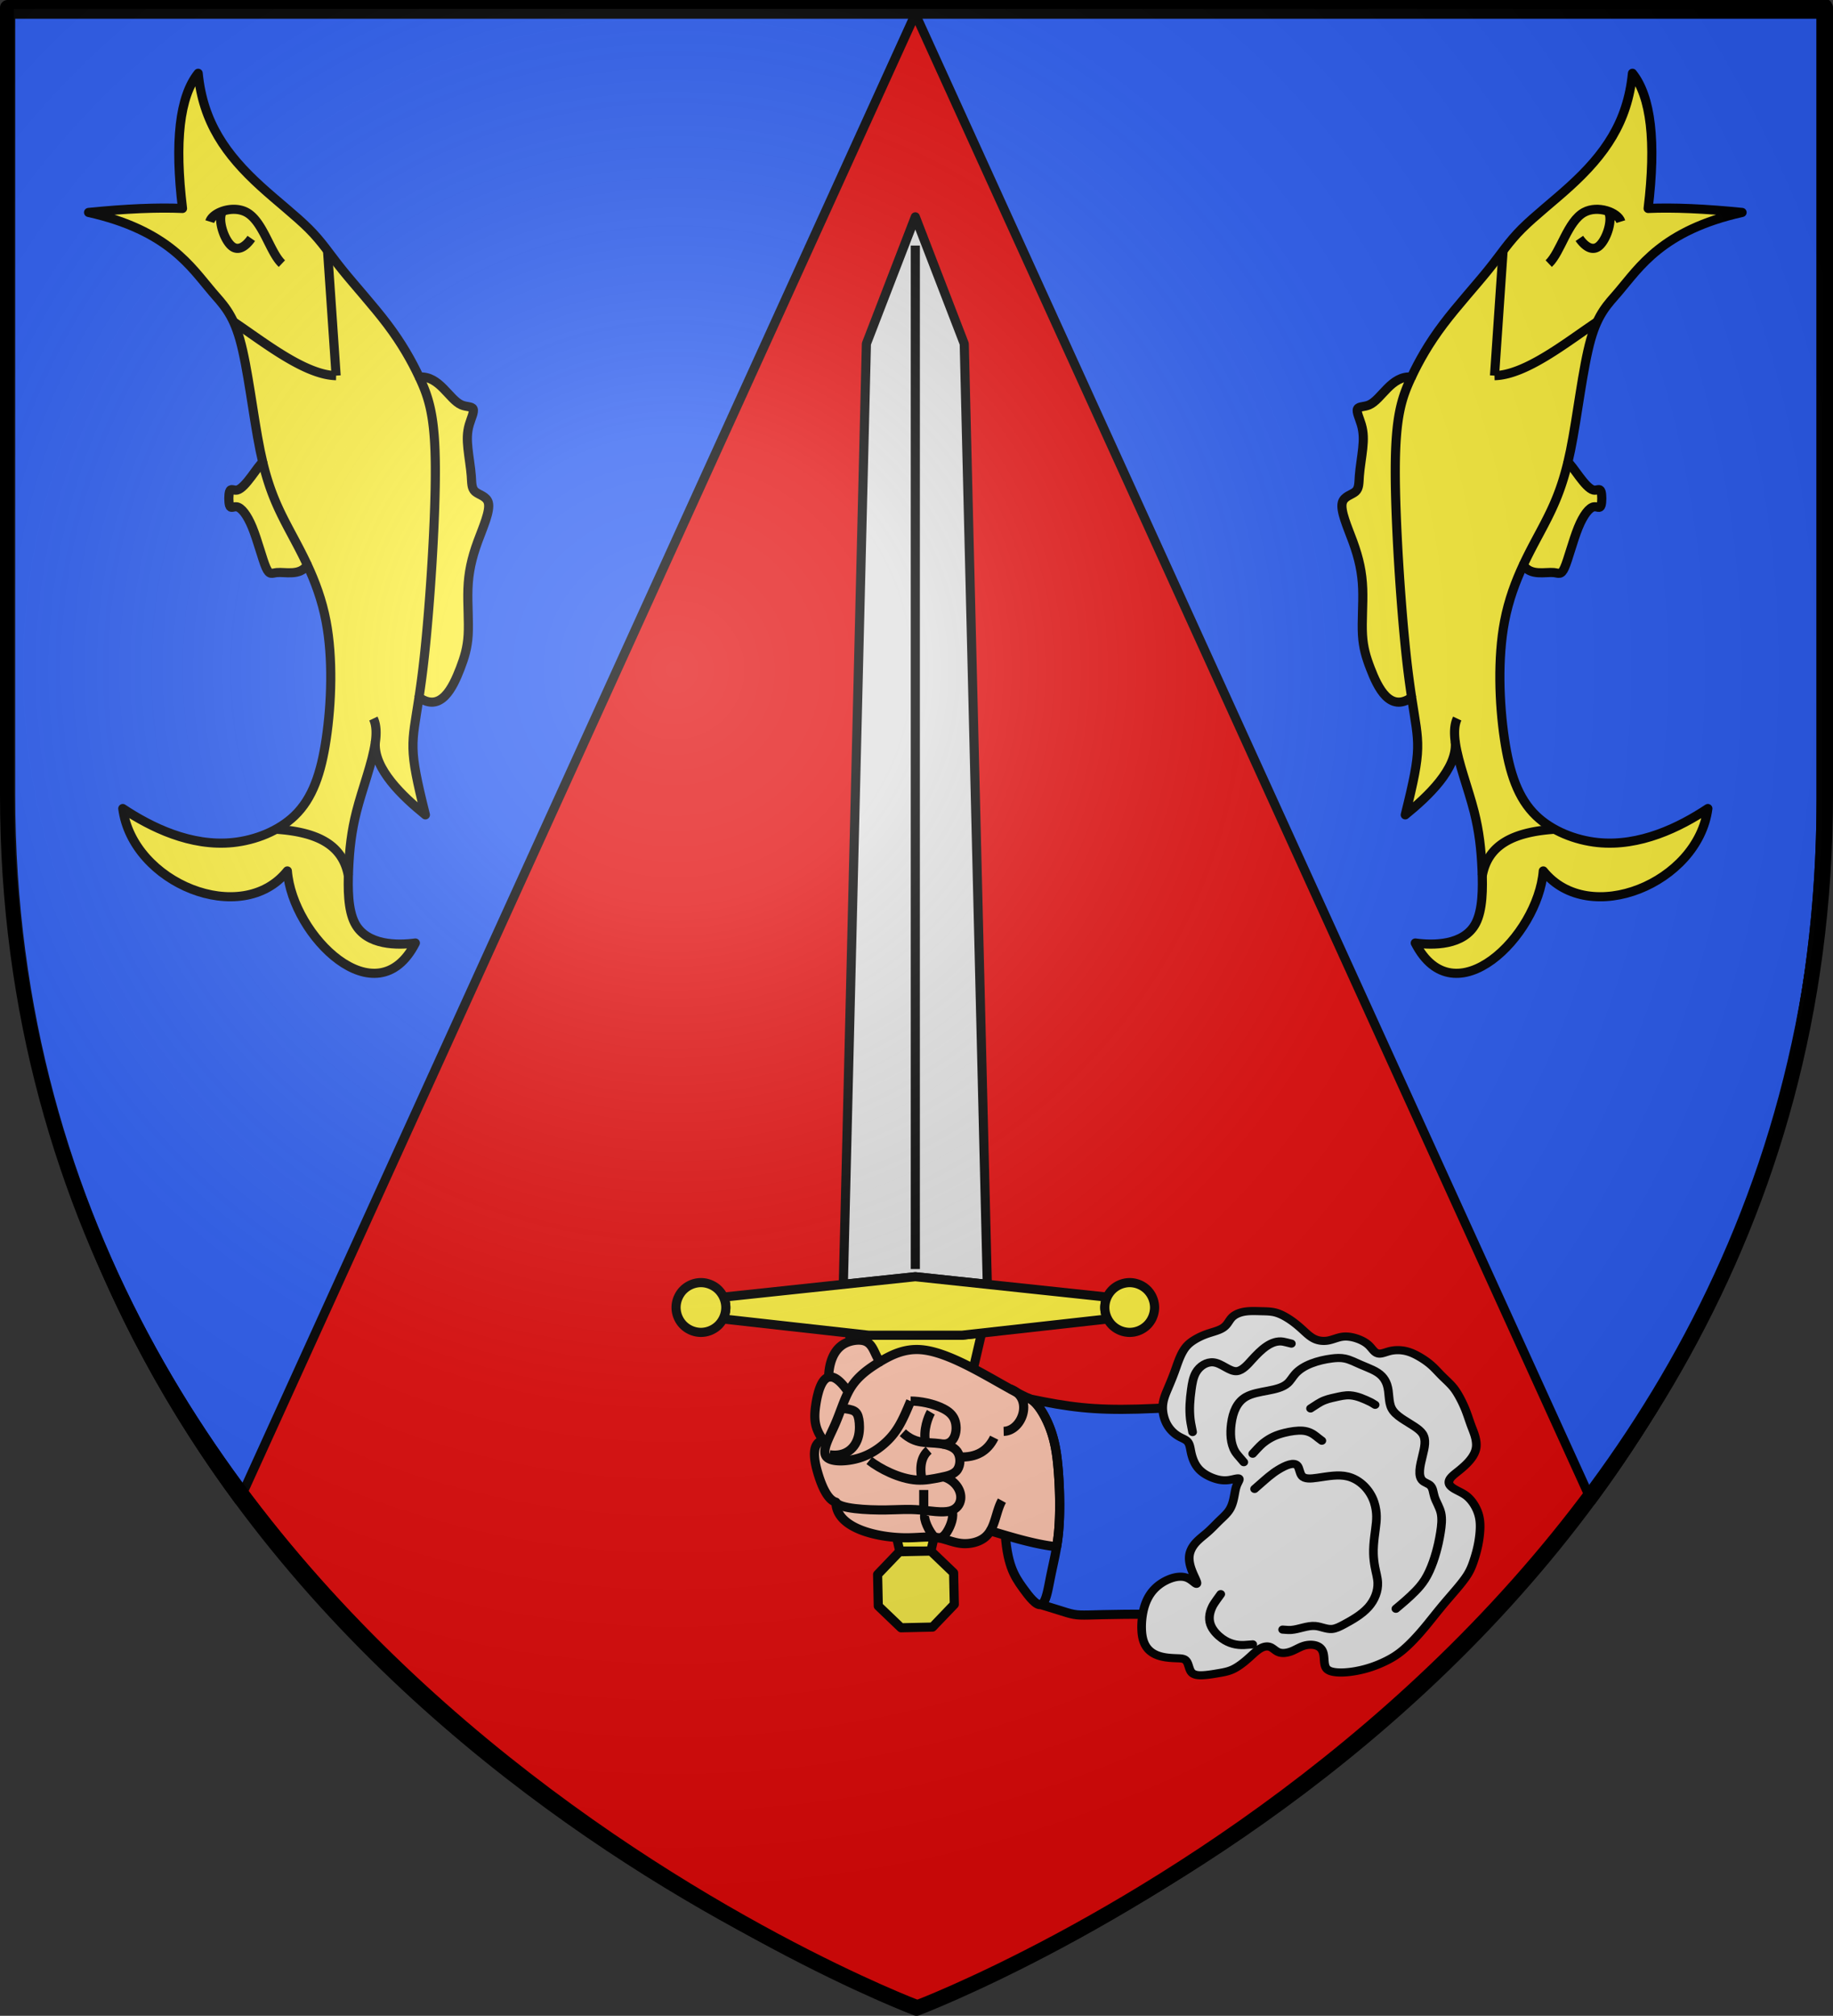
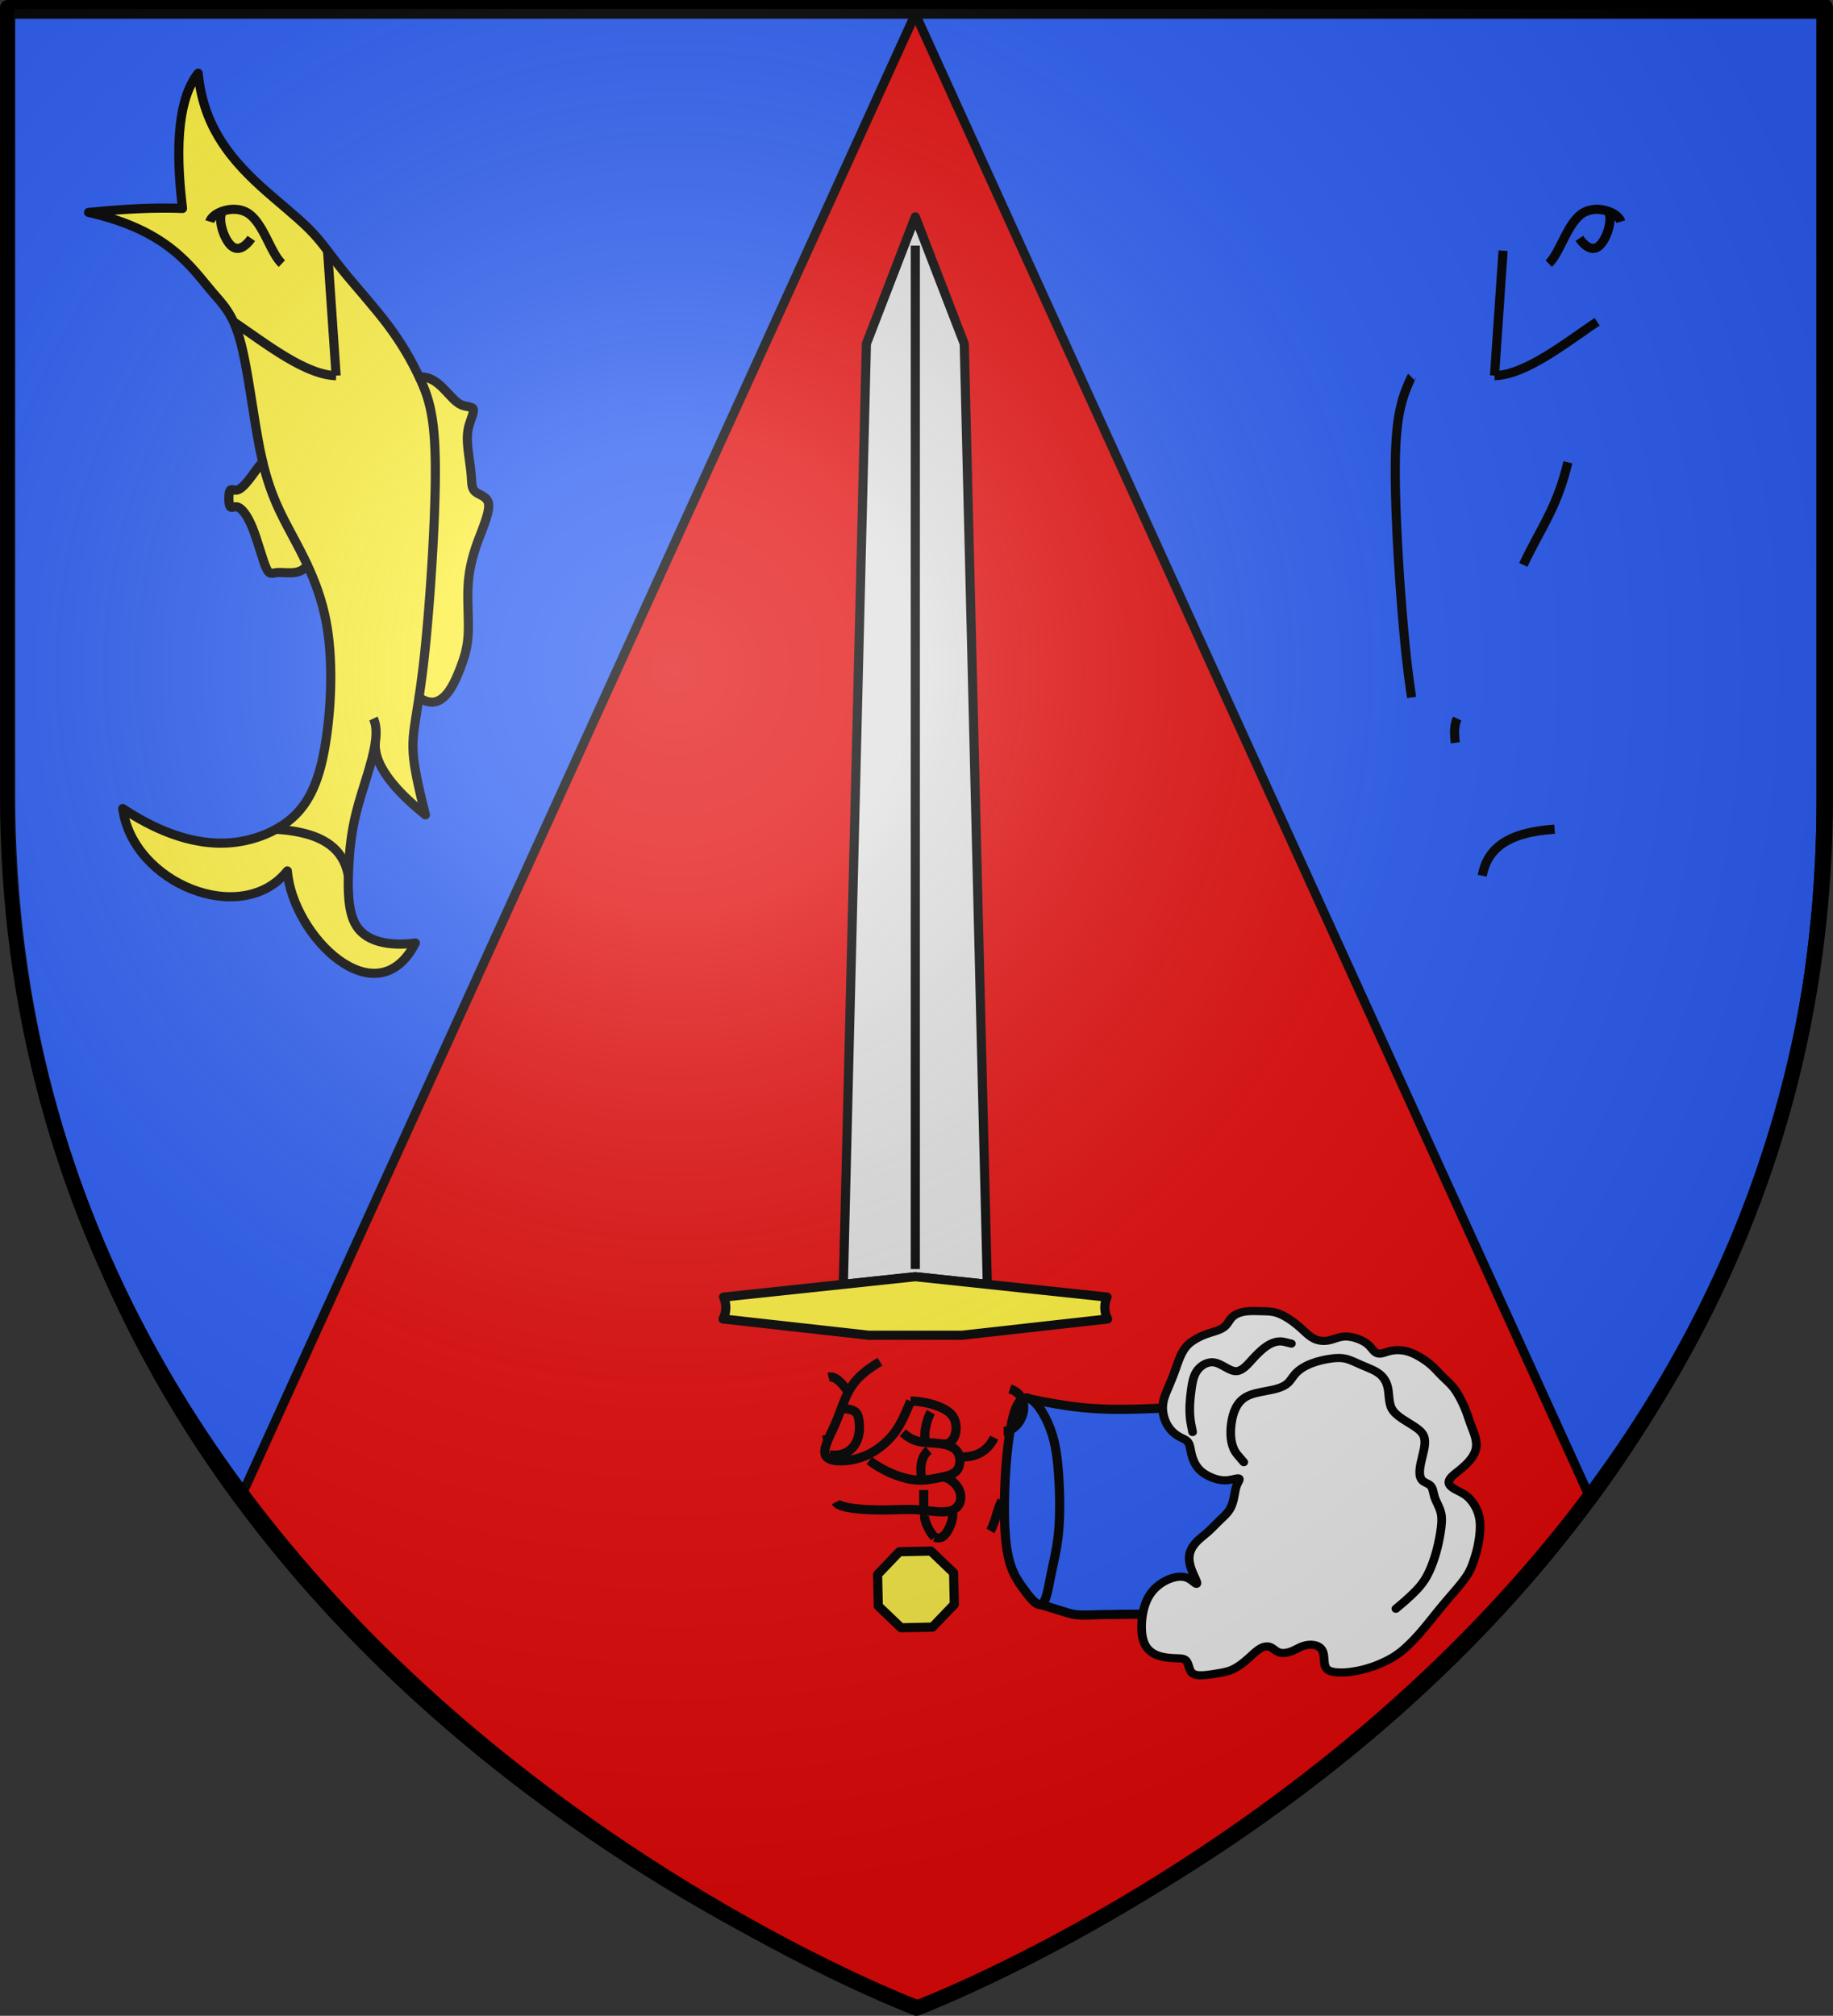
<svg xmlns="http://www.w3.org/2000/svg" xmlns:xlink="http://www.w3.org/1999/xlink" width="642.133" height="706.016" viewBox="0 0 602 661.89">
  <rect x="0" y="0" width="602" height="661.89" fill="#333333" stroke="none" />
  <defs>
    <linearGradient id="b">
      <stop offset="0" style="stop-color:white;stop-opacity:.314" />
      <stop offset=".19" style="stop-color:white;stop-opacity:.251" />
      <stop offset=".6" style="stop-color:#6b6b6b;stop-opacity:.125" />
      <stop offset="1" style="stop-color:black;stop-opacity:.125" />
    </linearGradient>
    <linearGradient id="a">
      <stop offset="0" style="stop-color:#fd0000;stop-opacity:1" />
      <stop offset=".5" style="stop-color:#e77275;stop-opacity:.659" />
      <stop offset="1" style="stop-color:black;stop-opacity:.323" />
    </linearGradient>
    <radialGradient id="d" cx="-80" cy="-80" r="405" gradientUnits="userSpaceOnUse">
      <stop offset="0" style="stop-color:#fff;stop-opacity:.31" />
      <stop offset=".19" style="stop-color:#fff;stop-opacity:.25" />
      <stop offset=".6" style="stop-color:#6b6b6b;stop-opacity:.125" />
      <stop offset="1" style="stop-color:#000;stop-opacity:.125" />
    </radialGradient>
    <path id="c" d="M-298.5-298.5h597V-40C298.5 246.2 0 358.39 0 358.39S-298.5 246.2-298.5-40Z" />
  </defs>
  <use xlink:href="#c" width="100%" height="100%" style="fill:#e20909" transform="translate(301 301)" />
  <path d="m399.54 578.314-23.641-2.513-23.643 2.513 7.576-308.855 16.067-41.665 16.067 41.665 7.575 308.855z" style="fill:#e0e0e0;fill-opacity:1;stroke:#000;stroke-width:3;stroke-linecap:butt;stroke-linejoin:round;stroke-miterlimit:10;stroke-dasharray:none;stroke-opacity:1" transform="translate(-75.287 -156.593)" />
-   <path d="M370.792 665.886h10.214l16.666-71.587-6.374.712H360.5l-6.374-.712 16.666 71.587z" style="fill:#fcef3c;fill-opacity:1;stroke:#000;stroke-width:3;stroke-linecap:butt;stroke-linejoin:round;stroke-miterlimit:10;stroke-dasharray:none;stroke-opacity:1" transform="translate(-75.287 -156.593)" />
  <path d="M417.113 683.457c-1.511.37-3.825-2.581-5.83-5.357-3.023-4.184-5.346-7.973-5.956-19.444-.636-11.986.6-32.36 3.562-39.649.831-2.043 1.797-3.057 2.818-3.33.647-.172 1.318-.046 1.988.307 25.042 5.19 31.881 4.389 111.431-2.405 16.674 15.495 7.19 53.739-17.583 66.678-14.174 7.402-33.353 6.522-52.194 6.39-33.768-.238-20.997 1.927-38.236-3.19z" style="fill:#2b5df2;fill-opacity:1;stroke:#000;stroke-width:3;stroke-linecap:butt;stroke-linejoin:round;stroke-miterlimit:10;stroke-dasharray:none;stroke-opacity:1" transform="translate(-75.287 -156.593)" />
-   <path d="M364.283 603.714c3.868-2.323 8.152-4.386 13.535-3.948 11.182.91 27.1 12.609 35.877 16.218 2.097 1.102 4.2 4.413 5.676 7.698 2.245 5.006 3.027 9.947 3.5 15.997.5 6.424.649 14.097.05 20.238a67.452 67.452 0 0 1-.607 4.57c-6.942-.783-13.931-2.887-21.778-5.235-.519.866-1.154 1.64-1.973 2.269-1.87 1.435-4.698 2.112-7.315 1.893-2.802-.234-5.362-1.495-8.066-1.931-3.128-.504-6.45.095-10.742.045-9.098-.105-22.558-3.128-22.613-11.688-2.528-.674-4.5-4.718-5.91-9.467-1.367-4.608-2.207-9.88 1.715-10.908-2.74-3.798-3.168-6.759-2.377-11.845.555-3.565 1.709-8.173 4.163-8.83.127-4.303 1.445-9.103 5.467-11.125 1.974-.993 4.598-1.317 6.319-.768 2.929.935 3.24 4.404 5.08 6.817z" style="fill:#fec4ad;fill-opacity:1;stroke:#000;stroke-width:3;stroke-linecap:butt;stroke-linejoin:round;stroke-miterlimit:10;stroke-dasharray:none;stroke-opacity:1" transform="translate(-75.287 -156.593)" />
  <path d="M153.827 649.434 375.9 161.194l222.072 488.24c43.22-58.494 75.407-134.364 75.407-230.622V161.195H78.419v257.617c0 96.257 32.187 172.127 75.408 230.622z" style="fill:#2b5df2;fill-opacity:1;stroke:#000;stroke-width:3;stroke-linecap:round;stroke-linejoin:round;stroke-miterlimit:10;stroke-dasharray:none;stroke-opacity:1" transform="translate(-75.287 -156.593)" />
  <path d="M104.375 226.351c26.23 5.864 33.713 18.03 40.614 26.1 3.384 3.957 6.627 6.929 9.081 15.602 2.644 9.348 4.371 25.318 6.661 36.494.276 1.346.56 2.621.852 3.837-1.545.971-5.667 8.508-8.403 9.116-1.173.26-2.09-.752-2.496.518-.321 1.01-.319 3.46-.006 4.482.393 1.287 1.277.317 2.391.51 1.484.257 3.376 2.576 5.094 6.782 1.75 4.287 3.32 10.534 4.502 13.19 1.145 2.573 1.928 1.78 3.536 1.617 2.69-.27 7.692 1.223 10.01-2.52 2.522 5.412 4.83 11.5 6.172 18.549 2.293 12.036 1.772 26.875.034 38.581-1.661 11.19-4.437 19.518-10.421 25.258-5.197 4.982-12.813 8.014-20.226 8.779-13.802 1.424-26.897-5.01-36.16-11.168 3.241 24.53 39.055 39.197 54.051 20.49 1.68 21.361 29.25 48.615 42.04 23.669-5.688.787-15.978.921-19.855-6.478-2.293-4.376-2.343-11.385-2.076-17.587.293-6.824.969-12.67 2.578-19.018 1.94-7.652 5.238-16.034 6.187-22.663-.534 8.581 8.946 17.58 16.458 23.666-5.656-22.62-4.512-22.642-2.092-38.575 7.136 5.035 11.075-3.12 13.542-9.536 1.418-3.681 2.35-6.79 2.596-10.974.263-4.453-.253-10.127-.07-15.151.193-5.305 1.166-9.885 3.238-15.543 1.709-4.66 4.163-10.052 3.461-12.734-.56-2.143-3.131-2.559-4.35-3.65-1.213-1.086-1.08-2.845-1.254-5.182-.198-2.658-.794-6.064-1.1-8.946-.307-2.909-.317-5.283.455-7.89.6-2.02 1.67-4.18 1.255-5.1-.401-.891-2.197-.62-3.836-1.331-4.09-1.775-7.21-9.663-13.873-9.154-2.493-5.292-5.709-11.026-10.5-17.365-4.583-6.061-10.605-12.674-14.765-17.836-4.287-5.318-6.595-9.095-11.01-13.5-4.241-4.233-10.426-9.045-15.771-13.912-11.398-10.38-18.974-21.013-20.548-37.122-6.097 7.64-7.813 22.434-5.147 44.381-8.248-.357-18.53.08-30.85 1.314z" style="fill:#fcef3c;fill-opacity:1;stroke:#000;stroke-width:3;stroke-linecap:butt;stroke-linejoin:round;stroke-miterlimit:10;stroke-dasharray:none;stroke-opacity:1" transform="translate(-75.287 -156.593)" />
  <g style="stroke:#000;stroke-width:5;stroke-linecap:round;stroke-linejoin:round;stroke-miterlimit:10;stroke-dasharray:none;stroke-opacity:1">
    <use xlink:href="#c" width="100%" height="100%" style="fill:none;stroke:#000;stroke-width:5;stroke-linecap:round;stroke-linejoin:round;stroke-miterlimit:10;stroke-dasharray:none;stroke-opacity:1" transform="translate(301 301)" />
  </g>
-   <path d="M647.424 226.351c-26.231 5.864-33.714 18.03-40.616 26.1-3.382 3.957-6.627 6.929-9.08 15.602-2.645 9.348-4.371 25.318-6.661 36.494-.276 1.346-.56 2.621-.852 3.837 1.544.971 5.667 8.508 8.403 9.116 1.173.26 2.091-.752 2.495.518.322 1.01.32 3.46.007 4.482-.394 1.287-1.277.317-2.391.51-1.483.257-3.376 2.576-5.094 6.782-1.75 4.287-3.32 10.534-4.502 13.19-1.145 2.573-1.927 1.78-3.537 1.617-2.69-.27-7.69 1.223-10.01-2.52-2.522 5.412-4.83 11.5-6.171 18.549-2.293 12.036-1.773 26.875-.034 38.581 1.662 11.19 4.436 19.518 10.422 25.258 5.196 4.982 12.812 8.014 20.224 8.779 13.802 1.424 26.898-5.01 36.16-11.168-3.24 24.53-39.054 39.197-54.05 20.49-1.68 21.361-29.25 48.615-42.04 23.669 5.687.787 15.979.921 19.855-6.478 2.292-4.376 2.342-11.385 2.076-17.587-.293-6.824-.969-12.67-2.578-19.018-1.94-7.652-5.239-16.034-6.188-22.663.535 8.581-8.945 17.58-16.456 23.666 5.655-22.62 4.51-22.642 2.091-38.575-7.136 5.035-11.075-3.12-13.543-9.536-1.416-3.681-2.35-6.79-2.595-10.974-.262-4.453.253-10.127.07-15.151-.194-5.305-1.166-9.885-3.239-15.543-1.707-4.66-4.163-10.052-3.461-12.734.56-2.143 3.133-2.559 4.35-3.65 1.213-1.086 1.08-2.845 1.255-5.182.199-2.658.795-6.064 1.1-8.946.306-2.909.317-5.283-.456-7.89-.6-2.02-1.67-4.18-1.255-5.1.403-.891 2.197-.62 3.836-1.331 4.091-1.775 7.21-9.663 13.874-9.154 2.493-5.292 5.71-11.026 10.5-17.365 4.583-6.061 10.605-12.674 14.765-17.836 4.287-5.318 6.595-9.095 11.01-13.5 4.241-4.233 10.426-9.045 15.772-13.912 11.397-10.38 18.973-21.013 20.547-37.122 6.098 7.64 7.813 22.434 5.147 44.381 8.248-.357 18.53.08 30.85 1.314z" style="fill:#fcef3c;fill-opacity:1;stroke:#000;stroke-width:3;stroke-linecap:round;stroke-linejoin:round;stroke-miterlimit:10;stroke-dasharray:none;stroke-opacity:1" transform="translate(-75.287 -156.593)" />
  <path d="M78.42 161.195h594.958v257.617c0 285.223-282.603 391.438-297.477 397.028-14.874-5.59-297.482-111.805-297.482-397.028V161.195z" style="fill:none;stroke:#000;stroke-width:3;stroke-linecap:round;stroke-linejoin:round;stroke-miterlimit:10;stroke-dasharray:none;stroke-opacity:1" transform="translate(-75.287 -156.593)" />
  <path d="M375.899 237.234v336.058M360.782 636.152c3.379 2.658 9.861 6.054 15.575 6.416 2.746.173 5.315-.353 7.798-.86 2.28-.464 4.488-.913 5.59-2.555 1.062-1.581 1.099-4.27-.06-5.935-1.164-1.672-3.536-2.314-5.681-2.6-4.449-.597-7.934.329-12.215-3.592" style="fill:none;stroke:#000;stroke-width:3;stroke-linecap:butt;stroke-linejoin:round;stroke-miterlimit:10;stroke-dasharray:none;stroke-opacity:1" transform="translate(-75.287 -156.593)" />
  <path d="M385.13 641.505c3.591 1.01 6.043 4.316 5.668 7.343-.21 1.704-1.318 3.32-3.516 3.893-2.538.661-6.529-.07-9.894-.356-3.96-.336-7.05-.055-11.024 0-6.534.09-15.45-.432-16.537-2.545" style="fill:none;stroke:#000;stroke-width:3;stroke-linecap:butt;stroke-linejoin:round;stroke-miterlimit:10;stroke-dasharray:none;stroke-opacity:1" transform="translate(-75.287 -156.593)" />
  <path d="M382.226 661.362c1.978.626 3.058-.145 4.107-1.818 1.223-1.95 2.405-5.125 1.555-6.996M382.226 661.362c-1.813-1.788-3.757-6.06-3.182-7.472M378.67 652.509v-6.68M378.1 642.59c-.91-4.524-.185-7.792 2.175-9.802M379.29 630.25c-.935-4.022.917-8.6 1.713-9.944M390.42 634.987c5.402.252 9.192-1.855 11.369-6.322M406.982 612.623c7.952 2.711 4.211 13.816-2.07 13.96" style="fill:none;stroke:#000;stroke-width:3;stroke-linecap:butt;stroke-linejoin:round;stroke-miterlimit:10;stroke-dasharray:none;stroke-opacity:1" transform="translate(-75.287 -156.593)" />
  <path d="M384.824 630.744c4.178.39 5.216-4.808 3.997-7.936-.665-1.705-2.001-2.795-3.67-3.661-3.25-1.687-7.757-2.524-10.788-2.508M351.863 619.04c3.776.394 4.97.77 5.475 3.542.265 1.447.341 3.547-.074 5.406-.923 4.135-4.279 7.075-9.528 6.28" style="fill:none;stroke:#000;stroke-width:3;stroke-linecap:butt;stroke-linejoin:round;stroke-miterlimit:10;stroke-dasharray:none;stroke-opacity:1" transform="translate(-75.287 -156.593)" />
  <path d="m381.006 665.886-10.34.225-7.153 7.472.225 10.34 7.472 7.154 10.34-.227 7.154-7.47-.227-10.341-7.47-7.153z" style="fill:#f2e745;fill-opacity:1;stroke:#000;stroke-width:3;stroke-linecap:butt;stroke-linejoin:round;stroke-miterlimit:10;stroke-dasharray:none;stroke-opacity:1" transform="translate(-75.287 -156.593)" />
  <path d="M583.928 243.15c3.94-3.734 6.178-13.9 11.638-16.847 4.475-2.416 11.112.016 12.047 3.06" style="fill:none;stroke:#000;stroke-width:3;stroke-linecap:butt;stroke-linejoin:round;stroke-miterlimit:10;stroke-dasharray:none;stroke-opacity:1" transform="translate(-75.287 -156.593)" />
  <path d="M593.987 234.877c1.742 2.52 4.15 4.298 6.333 2.595 2.596-2.022 4.88-8.963 3.076-11.535M568.937 238.906c-.887 12.84-1.825 26.518-2.817 41.036M566.12 279.942c10.34-.216 23.87-11.145 33.706-17.693M562.099 444.134c1.835-9.984 9.884-14.33 23.762-15.262M538.898 385.582a311.513 311.513 0 0 1-1.729-13.282c-1.829-16.739-3.685-44.573-3.639-61.592.048-17.327 2.065-23.445 5.3-30.31 0-.002.001-.005.003-.007M553.262 400.491c-.448-3.132-.373-5.872.618-7.96M575.587 342.08c1.776-3.81 3.66-7.286 5.387-10.527 3.768-7.066 6.799-13.01 9.24-23.169M167.87 243.15c-3.94-3.734-6.18-13.9-11.64-16.847-4.473-2.416-11.111.016-12.046 3.06" style="fill:none;stroke:#000;stroke-width:3;stroke-linecap:butt;stroke-linejoin:round;stroke-miterlimit:10;stroke-dasharray:none;stroke-opacity:1" transform="translate(-75.287 -156.593)" />
  <path d="M157.811 234.877c-1.743 2.52-4.149 4.298-6.334 2.595-2.595-2.022-4.879-8.963-3.075-11.535M182.862 238.906c.886 12.84 1.825 26.518 2.816 41.036M185.678 279.942c-10.34-.216-23.87-11.145-33.707-17.693M189.698 444.134c-1.834-9.984-9.884-14.33-23.76-15.262M212.9 385.582a314.921 314.921 0 0 0 1.729-13.282c1.83-16.739 3.684-44.573 3.639-61.592-.048-17.327-2.066-23.445-5.3-30.31l-.003-.007M198.535 400.491c.45-3.132.373-5.872-.618-7.96M176.21 342.08c-1.776-3.81-3.659-7.286-5.387-10.527-3.768-7.066-6.798-13.01-9.24-23.169" style="fill:none;stroke:#000;stroke-width:3;stroke-linecap:butt;stroke-linejoin:round;stroke-miterlimit:10;stroke-dasharray:none;stroke-opacity:1" transform="translate(-75.287 -156.593)" />
  <path d="M438.884 582.496a8.144 8.144 0 0 0-.578 1.763 8.064 8.064 0 0 0 .086 3.685c.157.61.377 1.19.66 1.735l-47.754 5.332H360.5l-47.754-5.332a8.113 8.113 0 0 0 .66-1.735 8.064 8.064 0 0 0 .086-3.685 8.144 8.144 0 0 0-.577-1.763l62.984-6.695 62.985 6.695z" style="fill:#fcef3c;fill-opacity:1;stroke:#000;stroke-width:3;stroke-linecap:butt;stroke-linejoin:round;stroke-miterlimit:10;stroke-dasharray:none;stroke-opacity:1" transform="translate(-75.287 -156.593)" />
-   <path d="M454.476 585.915a8.29 8.29 0 0 0-2.393-5.778 8.289 8.289 0 0 0-5.778-2.394 8.289 8.289 0 0 0-5.778 2.394 8.29 8.29 0 0 0-2.393 5.778c0 2.135.884 4.269 2.393 5.778a8.285 8.285 0 0 0 5.778 2.394 8.29 8.29 0 0 0 5.778-2.394 8.287 8.287 0 0 0 2.393-5.778zM297.322 585.915c0-2.134.883-4.268 2.393-5.778a8.287 8.287 0 0 1 5.778-2.394c2.134 0 4.27.884 5.778 2.394a8.29 8.29 0 0 1 2.394 5.778 8.287 8.287 0 0 1-2.394 5.778 8.285 8.285 0 0 1-5.778 2.394 8.288 8.288 0 0 1-5.778-2.394 8.282 8.282 0 0 1-2.393-5.778z" style="fill:#fcef3c;fill-opacity:1;stroke:#000;stroke-width:3;stroke-linecap:butt;stroke-linejoin:round;stroke-miterlimit:10;stroke-dasharray:none;stroke-opacity:1" transform="translate(-75.287 -156.593)" />
  <path d="M413.695 615.984c2.097 1.102 4.2 4.413 5.676 7.698 2.245 5.006 3.027 9.947 3.5 15.997.5 6.424.649 14.097.05 20.238-.54 5.538-1.689 9.831-2.658 14.68-.782 3.915-1.447 8.196-2.98 8.808a1.195 1.195 0 0 1-.145.047M345.632 629.465a6.125 6.125 0 0 1 1.635-.178M404.339 649.335c-1.643 2.958-2.041 6.97-3.803 9.917M347.418 608.79c1.567-.419 3.665.772 6.476 4.876M364.283 603.714l-.068.041c-3.75 2.26-7.11 4.75-9.363 8.25-.343.53-.66 1.086-.958 1.66M353.894 613.666c-1.623 3.127-2.706 6.856-4.407 10.73-.728 1.658-1.569 3.34-2.22 4.89M347.267 629.287c-.962 2.29-1.51 4.291-.67 5.49 1.297 1.845 5.886 1.789 9.6.9 3.963-.95 6.93-2.846 9.198-4.774 4.542-3.859 6.284-7.839 8.968-14.264" style="fill:none;stroke:#000;stroke-width:3;stroke-linecap:butt;stroke-linejoin:round;stroke-miterlimit:10;stroke-dasharray:none;stroke-opacity:1" transform="translate(-75.287 -156.593)" />
  <g style="fill:#ebebeb;fill-opacity:1;stroke:#000;stroke-width:14.732;stroke-linecap:round;stroke-linejoin:round;stroke-miterlimit:4;stroke-dasharray:none;stroke-opacity:1">
    <path d="M176.323 421.921c-.741-.172-1.503-.354-2.28-.539-.778-.184-1.57-.371-2.37-.553-1.6-.362-3.231-.702-4.835-.954-9.628-1.512-18.314.142-26.953 3.534-8.639 3.391-17.231 8.52-23.431 15.285-8.267 9.019-12.283 20.946-14.486 32.453-1.376 7.192-2.044 14.219-5.992 18.692-3.158 3.578-8.416 5.521-13.383 8.376-9.935 5.712-18.708 15.076-23.85 27.903-2.571 6.413-4.233 13.691-4.725 20.357-1.105 14.997 3.722 26.888 8.705 39.419 3.876 9.746 7.847 19.878 11.36 30.13 4.516 13.18 8.274 26.557 14.649 37.971 2.833 5.073 6.183 9.758 11.324 14.273 6.426 5.644 15.651 11.024 24.461 14.757 12.334 5.227 23.853 7.227 31.882 12.862a29.052 29.052 0 0 1 6.027 5.676c3.448 4.318 5.755 9.644 9.766 13.769 4.01 4.125 9.724 7.05 15.777 8.768 10.591 3.006 22.218 2.316 33.43 2.021 8.008-.211 15.804-.221 23.258-2.129 7.453-1.909 14.564-5.717 20.971-9.877 10.252-6.656 18.704-14.211 27.193-22.501 6.368-6.217 12.757-12.846 20.601-16.366 6.536-2.933 14.083-3.707 21.259-2.455 8.612 1.501 16.691 5.918 25.612 7.073 7.434.963 15.452-.34 23.308-3.082s15.551-6.924 21.126-12.625c4.46-4.561 7.563-10.093 11.622-12.89 2.03-1.398 4.298-2.113 6.85-2.079 5.105.068 11.343 3.128 17.907 4.765 6.564 1.637 13.453 1.851 19.684 1.098 10.904-1.316 19.795-5.591 28.168-10.602 8.373-5.011 16.228-10.758 23.165-17.493 5.945-5.773 11.216-12.272 17.484-18.891 6.268-6.619 13.533-13.359 19.193-20.916 2.83-3.778 5.259-7.759 7.647-12.098 3.981-7.231 7.85-15.452 10.92-23.108 4.911-12.25 7.776-23.054 11.84-34.515 2.033-5.731 4.365-11.626 6.094-18.096 1.728-6.47 2.851-13.516 2.038-20.179-2.033-16.658-16.174-30.928-29.836-42.645-6.83-5.858-13.541-11.079-15.778-16.692-.895-2.245-1.074-4.553-.455-6.644 1.237-4.182 5.666-7.495 10.549-10.412 6.105-3.647 12.92-6.673 18.811-11.528 8.248-6.797 14.684-17.177 18.518-27.135 3.833-9.957 5.063-19.493 4.847-30.413-.093-4.681-.451-9.615-.952-14.379-1.67-15.88-4.924-29.864-9.628-45.129-2.352-7.632-5.066-15.584-9.818-24.123-9.504-17.077-27.157-36.499-47.023-62.201-7.947-10.281-16.247-21.567-23.791-31.364-7.545-9.797-14.332-18.105-21.63-26.248-7.298-8.143-15.106-16.12-22.875-22.563-9.712-8.053-19.364-13.706-29.08-18.484-11.66-5.734-23.415-10.206-36.033-13.45-14.72-3.785-30.617-5.898-43.272-4.736-7.231.665-13.404 2.399-16.787 6.241-5.92 6.724-3.295 19.904-6.247 29.776-.843 2.821-2.142 5.371-3.922 7.41-6.231 7.134-18.36 7.994-28.398 4.867-7.17-2.234-13.273-6.501-20.042-9.488-8.122-3.584-17.204-5.325-24.316-1.888-4.742 2.292-8.608 6.885-13.107 8.856-4.499 1.972-9.63 1.322-14.605-1.14-7.463-3.693-14.573-11.463-22.836-19.28-8.262-7.816-17.678-15.678-26.838-20.153-7.634-3.729-15.09-5.106-22.651-6.5-7.56-1.394-15.224-2.805-23.077-3.6-9.424-.955-19.12-1.023-23.993 4.678-4.061 4.752-4.773 13.51-7.711 18.955-1.175 2.178-2.707 3.825-4.732 4.858-3.037 1.549-7.183 1.714-11.604 1.893-13.263.539-28.993 1.21-41.462 9.217-8.313 5.339-15.176 13.938-18.014 28.909-2.365 12.475-1.934 29.375.631 43.901 2.566 14.526 7.266 26.679 13.852 36.302 7.903 11.547 18.522 19.452 28.908 24.297 12.118 5.652 23.919 7.14 33.109 2.932 7.878-3.607 13.838-11.398 15.617-10.402.297.166.477.577.486 1.192.035 2.462-2.675 8.209-5.211 14.209-5.072 11.999-9.447 25.008-7.431 37.251 1.008 6.122 3.613 12.052 7.183 17.268 6.246 9.128 15.443 16.071 23.17 23.24 7.726 7.17 13.981 14.566 21.112 21.893 6.112 6.28 12.867 12.51 17.207 20.277 4.341 7.768 6.267 17.073 7.834 26.108 1.044 6.024 1.929 11.927 3.856 17.105 2.408 6.472 6.444 11.81 3.185 12.554-.652.149-1.595.114-2.74-.041a29.361 29.361 0 0 1-1.867-.319 74.716 74.716 0 0 1-2.129-.466z" style="fill:#ebebeb;fill-opacity:1;stroke:#000;stroke-width:14.732;stroke-linecap:round;stroke-linejoin:round;stroke-miterlimit:4;stroke-dasharray:none;stroke-opacity:1" transform="matrix(.193 0 0 -.181 371.459 561.965)" />
    <path d="M104.733 506.899c-3.114 16.411-3.567 19.844-3.916 23.206-1.919 18.489-.698 34.825 1.756 54.043 1.339 10.482 3.044 21.821 7.869 30.784 6.434 11.95 18.412 19.675 29.792 18.403 14.225-1.59 27.515-17.237 39.804-15.95 4.916.515 9.672 3.739 13.961 7.701 4.29 3.961 8.113 8.659 12.131 13.387 15.069 17.73 32.881 35.878 52.505 32.448 2.617-.457 5.265-1.298 14.204-3.6M191.881 452.261c-10.73 13.06-12.904 16.032-14.703 19.236-8.096 14.421-8.602 33.562-6.569 50.198 2.71 22.181 9.935 39.91 25.105 49.087 20.226 12.236 54.577 9.268 70.622 24.438 5.014 4.74 8.24 11.252 12.812 16.835 13.718 16.752 39.552 25.152 62.451 28.304 7.632 1.051 14.939 1.519 22.348-.124 8.891-1.971 17.929-6.98 26.982-11.199 13.58-6.33 27.193-10.882 35.964-20.64 3.899-4.337 6.841-9.703 8.651-15.434 4.525-14.326 1.974-30.936 8.008-43.291 6.637-13.59 23.664-22.031 38.602-32.656 5.432-3.864 10.589-8.017 13.703-12.845 7.007-10.864 3.677-25.148.052-40.824-4.027-17.419-8.418-36.557.425-44.899 3.537-3.337 9.192-4.947 12.584-8.088 5.089-4.711 5.088-12.867 7.447-20.892 2.752-9.362 8.717-18.546 11.019-29.334 2.302-10.788.941-23.179-.785-34.87-.986-6.68-2.092-13.132-3.549-20.126-4.37-20.979-11.904-46.831-22.935-65.599-2.757-4.692-5.734-8.941-9.189-13.24-9.214-11.465-21.835-23.285-30-30.702-2.041-1.854-3.803-3.433-10.245-9.221" style="fill:#ebebeb;fill-opacity:1;stroke:#000;stroke-width:14.732;stroke-linecap:round;stroke-linejoin:round;stroke-miterlimit:4;stroke-dasharray:none;stroke-opacity:1" transform="matrix(.193 0 0 -.181 371.459 561.965)" />
-     <path d="M210.249 403.725c17.31 16.221 20.766 19.394 23.889 22.136 6.247 5.484 11.166 9.247 16.578 12.785 12.176 7.961 26.848 14.781 32.593 7.009 3.192-4.317 3.629-13.139 7.11-17.917 4.874-6.689 15.714-5.453 26.369-3.841 18.267 2.762 35.992 6.63 52.085 2.338 20.116-5.364 37.681-23.477 44.851-46.736 1.434-4.652 2.452-9.51 3.092-14.079 1.066-7.616 1.081-14.43.428-22.393-1.307-15.925-5.288-36.441-4.739-56.907.22-8.186 1.164-16.364 2.43-23.608 1.898-10.866 4.518-19.629 4.888-28.757.616-15.214-5.021-31.438-15.975-44.548-10.954-13.11-27.226-23.105-41.53-31.281-7.152-4.088-13.813-7.722-20.448-8.287-9.289-.792-18.528 4.43-28.025 5.385-13.568 1.363-27.665-5.982-41.423-7.124-2.751-.229-5.489-.209-14.456.618M152.637 212.817c-10.994-16.052-12.832-19.439-14.331-22.747-5.998-13.231-6.577-25.205-1.462-36.246 3.836-8.28 10.876-16.036 18.107-21.575 12.052-9.233 24.637-12.311 37.625-11.667 2.598.129 5.212.406 14.547 1.118M207.029 467.565c12.06 14.22 15.389 17.31 18.651 20.023 11.415 9.498 22.007 14.389 35.885 18 9.914 2.578 21.504 4.504 30.466 3.749 10.754-.907 17.725-5.675 23.26-10.423 1.845-1.583 3.53-3.164 9.393-7.744M305.457 549.687c12.016 8.407 14.914 10.296 17.745 11.859 8.495 4.688 16.392 6.437 23.921 8.238 8.784 2.102 17.067 4.275 25.648 3.688 12.259-.839 25.124-7.312 33.819-11.718 1.739-.881 3.312-1.68 8.767-5.442" style="fill:#ebebeb;fill-opacity:1;stroke:#000;stroke-width:14.732;stroke-linecap:round;stroke-linejoin:round;stroke-miterlimit:4;stroke-dasharray:none;stroke-opacity:1" transform="matrix(.193 0 0 -.181 371.459 561.965)" />
  </g>
  <g style="stroke:#000;stroke-width:3;stroke-linecap:round;stroke-linejoin:round;stroke-miterlimit:10;stroke-dasharray:none;stroke-opacity:1">
    <use xlink:href="#c" width="100%" height="100%" style="fill:url(#d);stroke:#000;stroke-width:3;stroke-linecap:round;stroke-linejoin:round;stroke-miterlimit:10;stroke-dasharray:none;stroke-opacity:1" transform="translate(301.536 299.907)" />
  </g>
</svg>